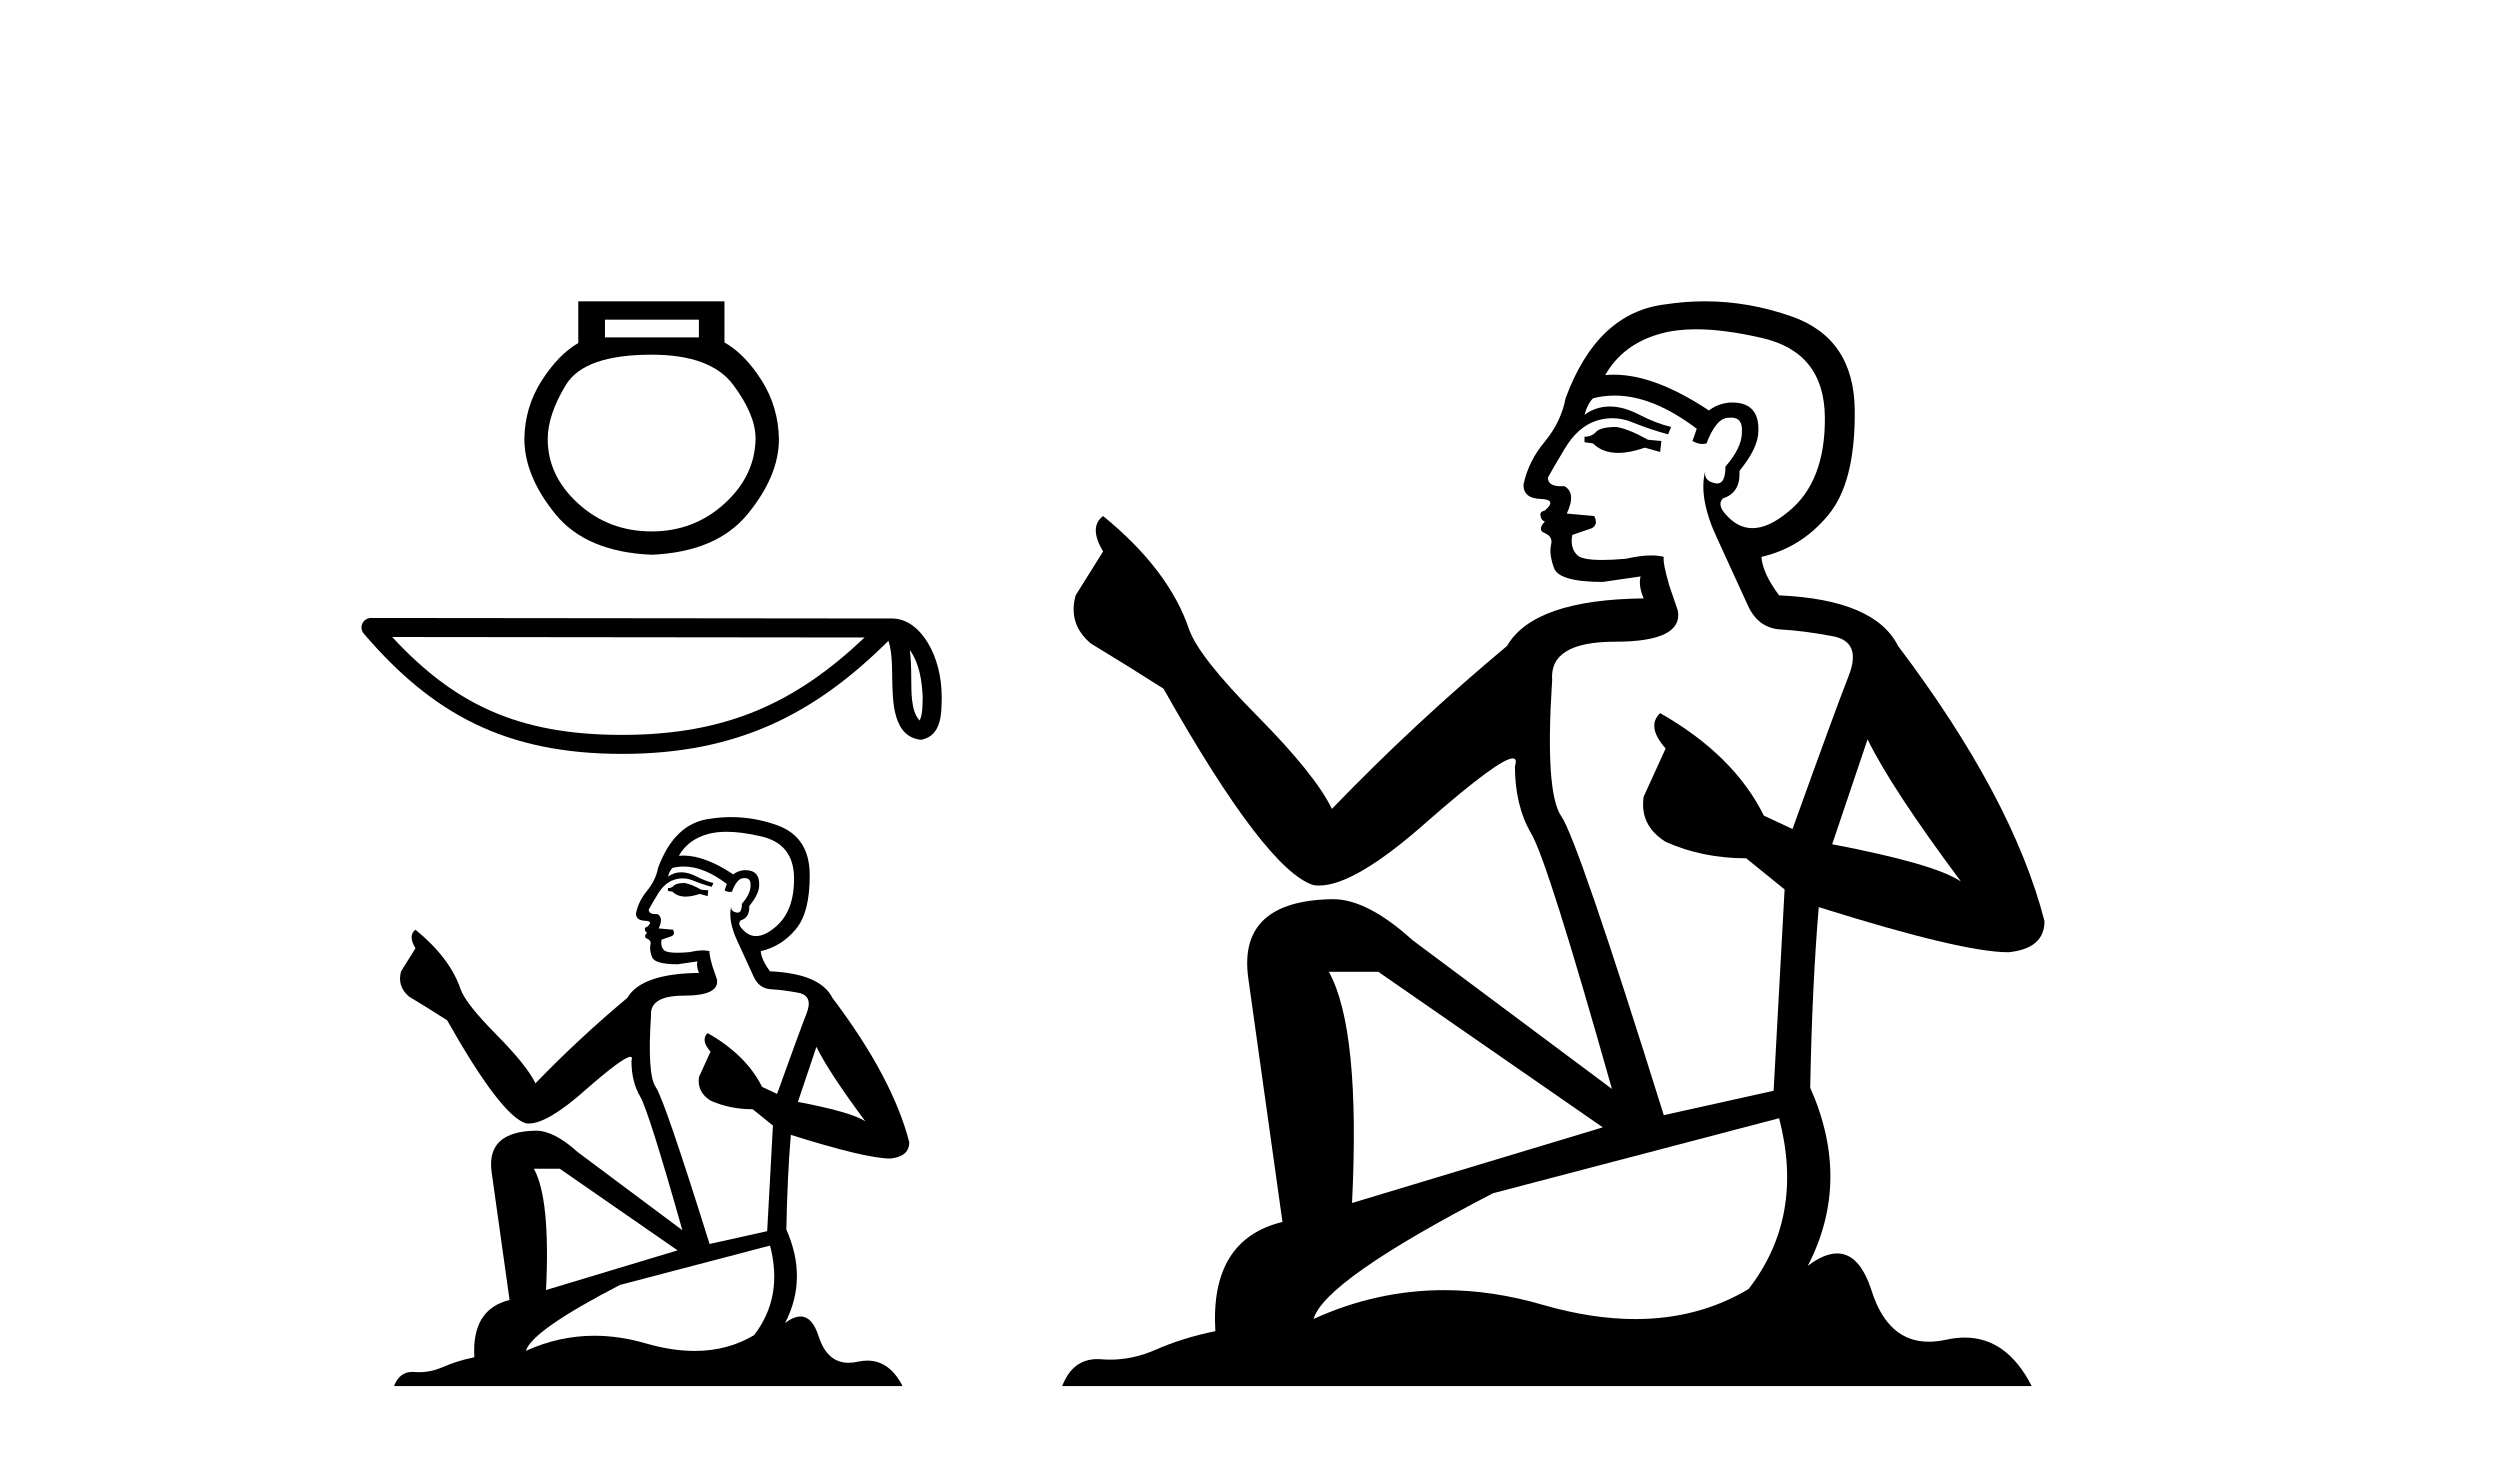
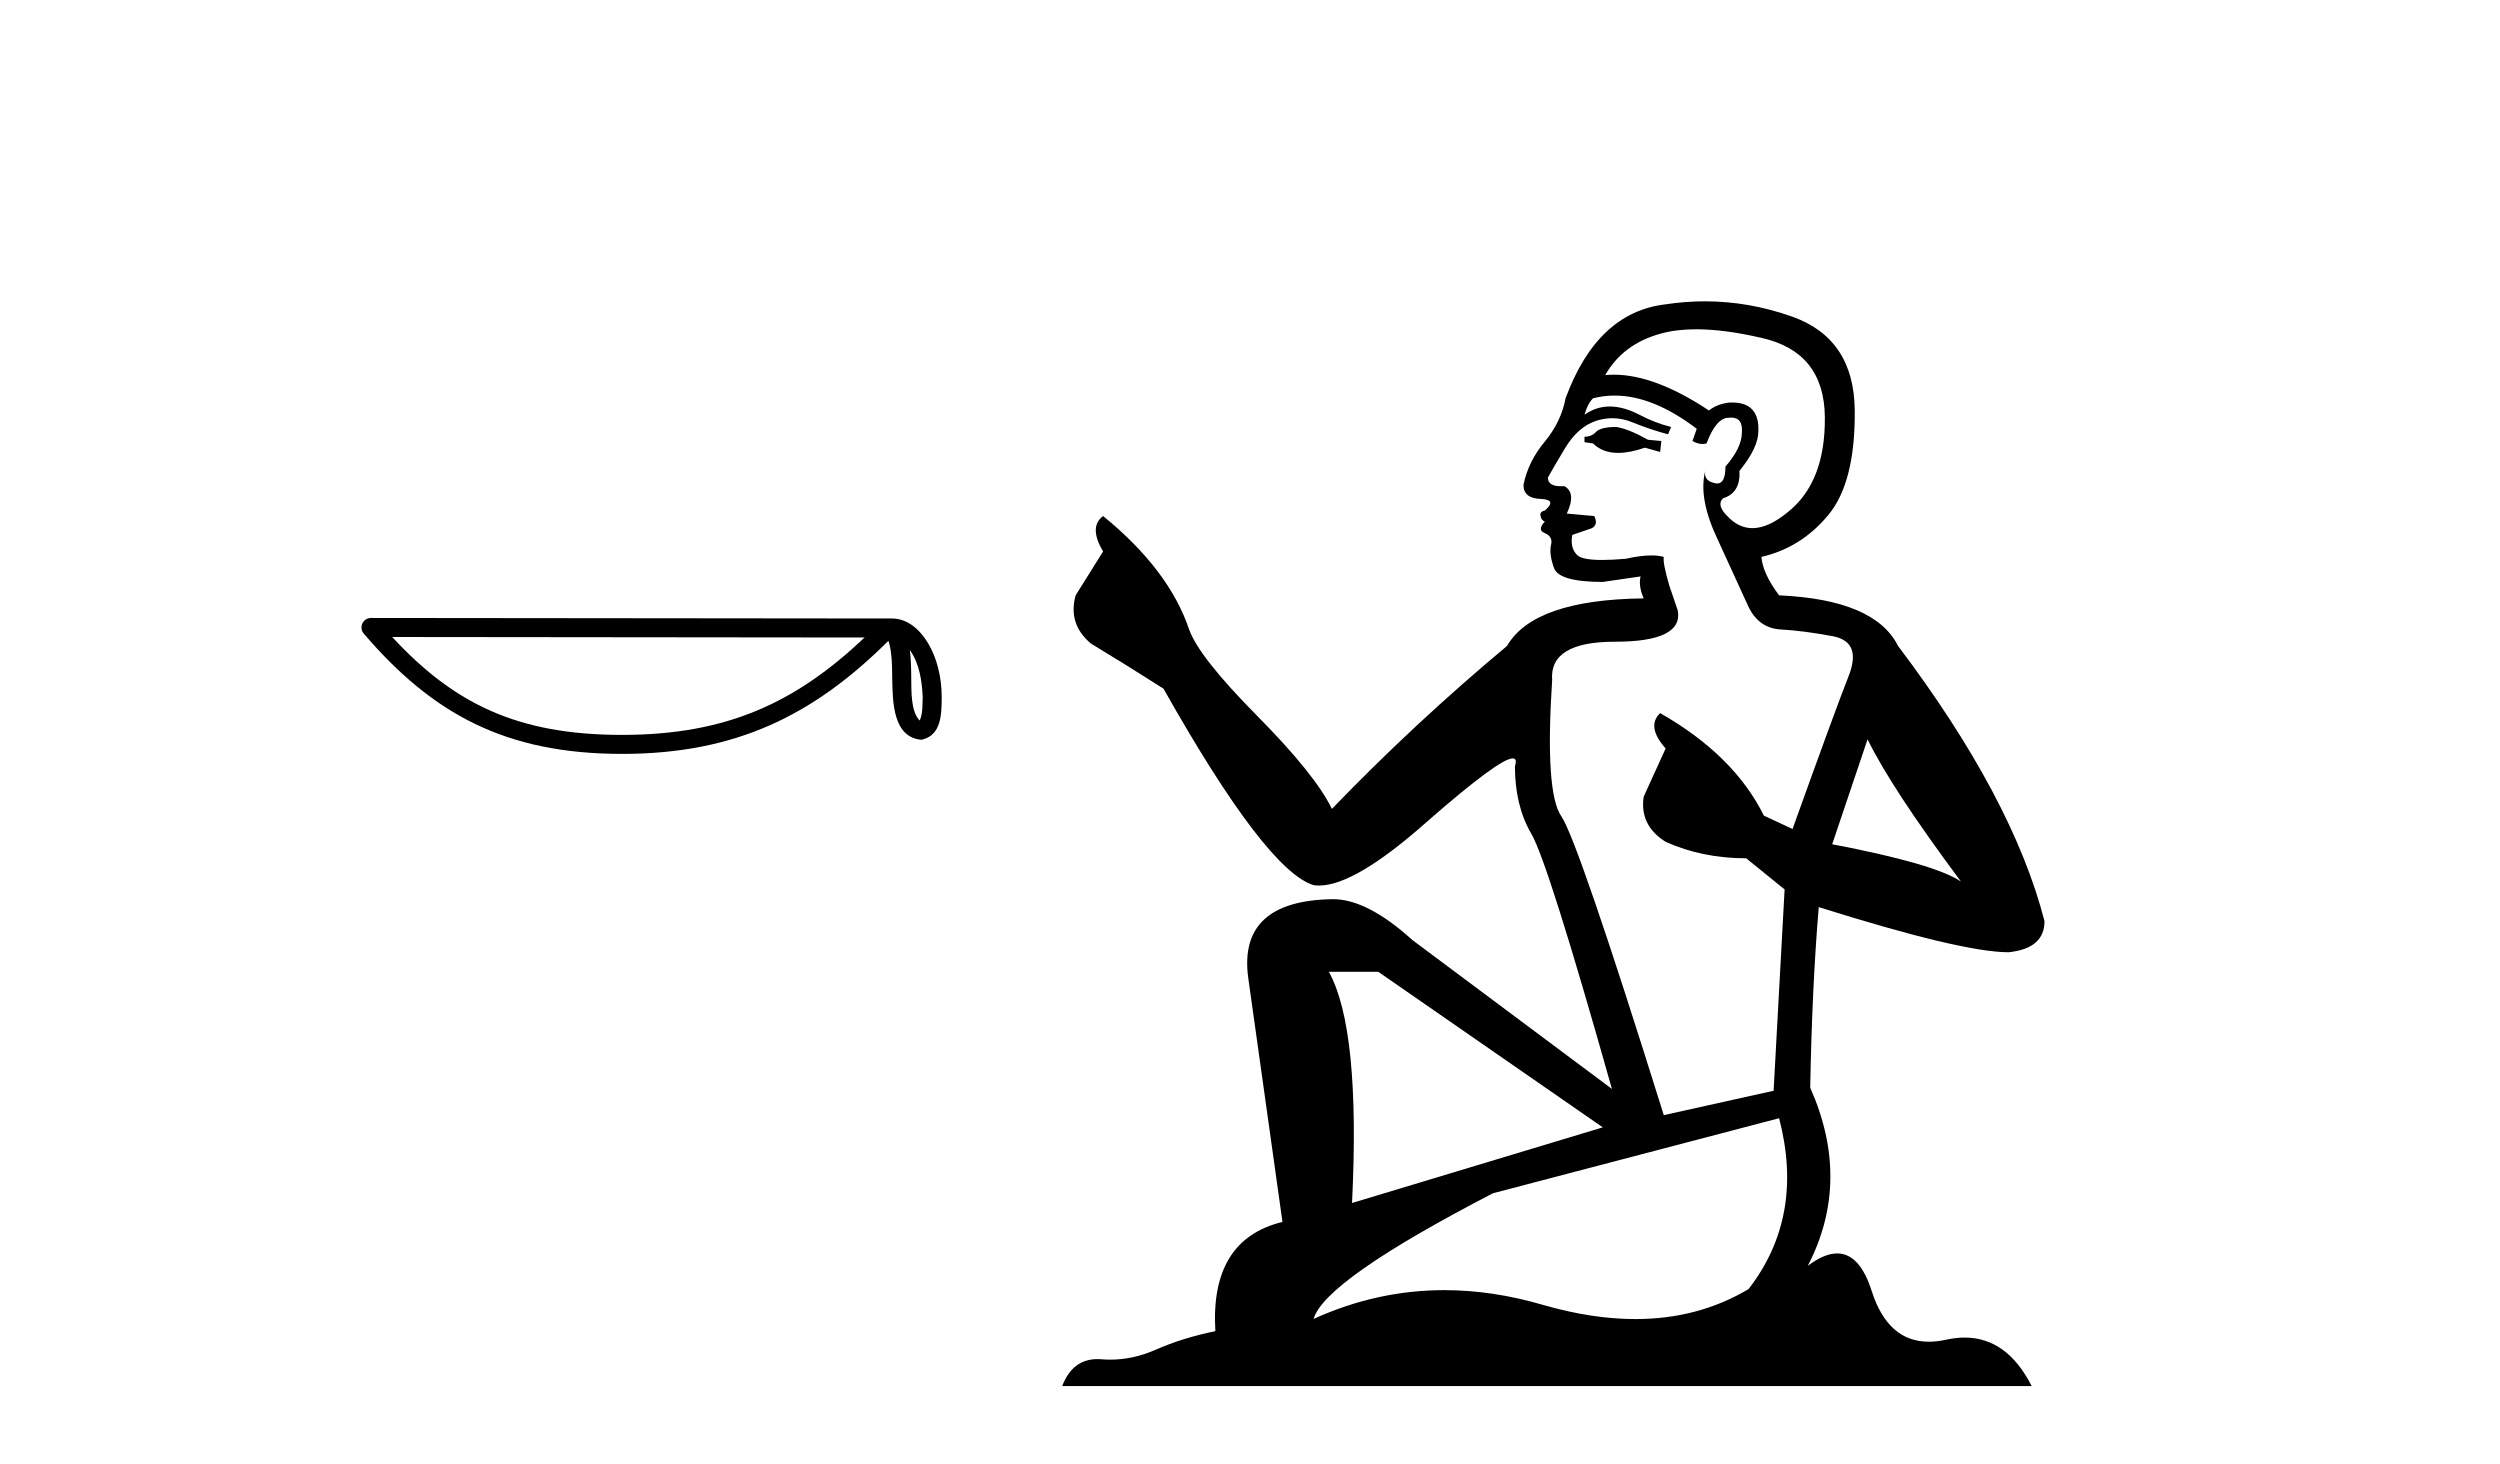
<svg xmlns="http://www.w3.org/2000/svg" width="70.0" height="41.0">
-   <path d="M 19.569 8.95 L 19.569 9.448 L 16.939 9.448 L 16.939 8.95 ZM 18.246 9.931 Q 19.896 9.931 20.526 10.771 Q 21.156 11.612 21.156 12.281 Q 21.141 13.323 20.285 14.102 Q 19.429 14.88 18.246 14.88 Q 17.048 14.88 16.192 14.102 Q 15.336 13.323 15.336 12.296 Q 15.336 11.612 15.849 10.771 Q 16.363 9.931 18.246 9.931 ZM 16.192 8.437 L 16.192 9.604 Q 15.631 9.931 15.165 10.662 Q 14.698 11.394 14.682 12.281 Q 14.682 13.323 15.546 14.389 Q 16.41 15.455 18.246 15.533 Q 20.067 15.455 20.938 14.389 Q 21.81 13.323 21.81 12.296 Q 21.794 11.394 21.327 10.654 Q 20.86 9.915 20.285 9.588 L 20.285 8.437 Z" style="fill:#000000;stroke:none" />
  <path d="M 25.475 18.199 C 25.747 18.585 25.813 19.061 25.836 19.52 C 25.826 19.737 25.842 19.971 25.752 20.175 C 25.498 19.922 25.521 19.338 25.515 19.011 C 25.515 18.688 25.504 18.424 25.475 18.199 ZM 10.981 17.836 L 24.208 17.85 C 22.276 19.682 20.338 20.577 17.418 20.577 C 14.486 20.577 12.711 19.704 10.981 17.836 ZM 10.388 17.303 C 10.284 17.303 10.189 17.364 10.146 17.458 C 10.102 17.552 10.118 17.664 10.186 17.742 C 12.107 19.985 14.147 21.109 17.418 21.109 C 20.602 21.109 22.777 20.029 24.875 17.944 C 24.947 18.144 24.983 18.458 24.983 19.011 C 24.996 19.625 24.992 20.643 25.798 20.714 C 26.364 20.597 26.364 19.991 26.368 19.52 C 26.368 18.94 26.226 18.414 25.989 18.015 C 25.752 17.616 25.402 17.318 24.978 17.318 L 10.388 17.303 C 10.388 17.303 10.388 17.303 10.388 17.303 Z" style="fill:#000000;stroke:none" />
-   <path d="M 19.169 24.724 Q 18.945 24.724 18.873 24.796 Q 18.81 24.867 18.703 24.867 L 18.703 24.948 L 18.828 24.966 Q 18.967 25.105 19.198 25.105 Q 19.369 25.105 19.59 25.029 L 19.814 25.091 L 19.832 24.93 L 19.635 24.912 Q 19.348 24.751 19.169 24.724 ZM 20.342 23.29 Q 20.756 23.29 21.301 23.416 Q 22.224 23.622 22.233 24.58 Q 22.242 25.53 21.696 25.969 Q 21.407 26.21 21.169 26.21 Q 20.965 26.21 20.8 26.032 Q 20.638 25.871 20.737 25.772 Q 20.997 25.692 20.979 25.369 Q 21.257 25.029 21.257 24.787 Q 21.274 24.365 20.869 24.365 Q 20.853 24.365 20.835 24.365 Q 20.656 24.383 20.531 24.482 Q 19.738 23.956 19.135 23.956 Q 19.07 23.956 19.008 23.962 L 19.008 23.962 Q 19.267 23.505 19.823 23.353 Q 20.05 23.29 20.342 23.29 ZM 22.86 29.311 Q 23.21 30.028 24.231 31.399 Q 23.846 31.139 22.341 30.853 L 22.86 29.311 ZM 19.145 24.263 Q 19.71 24.263 20.352 24.751 L 20.289 24.93 Q 20.364 24.974 20.435 24.974 Q 20.465 24.974 20.495 24.966 Q 20.638 24.589 20.817 24.589 Q 20.839 24.587 20.858 24.587 Q 21.031 24.587 21.015 24.804 Q 21.015 25.029 20.773 25.306 Q 20.773 25.554 20.652 25.554 Q 20.633 25.554 20.611 25.548 Q 20.45 25.512 20.477 25.369 L 20.477 25.369 Q 20.369 25.772 20.665 26.39 Q 20.952 27.018 21.104 27.349 Q 21.257 27.681 21.588 27.699 Q 21.92 27.717 22.35 27.797 Q 22.78 27.878 22.583 28.38 Q 22.386 28.881 21.758 30.629 L 21.337 30.432 Q 20.898 29.544 19.814 28.926 L 19.814 28.926 Q 19.608 29.123 19.895 29.446 L 19.572 30.154 Q 19.509 30.575 19.895 30.817 Q 20.432 31.059 21.077 31.059 L 21.642 31.516 L 21.481 34.473 L 19.868 34.831 Q 18.604 30.79 18.362 30.44 Q 18.12 30.091 18.228 28.442 Q 18.183 27.878 19.151 27.878 Q 20.154 27.878 20.074 27.421 L 19.948 27.054 Q 19.85 26.713 19.868 26.632 Q 19.789 26.611 19.684 26.611 Q 19.527 26.611 19.312 26.659 Q 19.109 26.677 18.962 26.677 Q 18.667 26.677 18.595 26.606 Q 18.488 26.498 18.524 26.31 L 18.81 26.211 Q 18.909 26.157 18.846 26.032 L 18.443 25.996 Q 18.586 25.692 18.407 25.593 Q 18.38 25.595 18.356 25.595 Q 18.165 25.595 18.165 25.468 Q 18.228 25.351 18.416 25.037 Q 18.604 24.724 18.873 24.634 Q 18.994 24.595 19.113 24.595 Q 19.268 24.595 19.42 24.661 Q 19.688 24.769 19.93 24.831 L 19.975 24.724 Q 19.751 24.67 19.509 24.545 Q 19.276 24.424 19.075 24.424 Q 18.873 24.424 18.703 24.545 Q 18.748 24.383 18.828 24.303 Q 18.984 24.263 19.145 24.263 ZM 15.674 32.725 L 18.972 35.01 L 15.289 36.121 Q 15.414 33.568 14.949 32.725 ZM 21.561 34.876 Q 21.938 36.318 21.113 37.385 Q 20.375 37.826 19.451 37.826 Q 18.816 37.826 18.094 37.618 Q 17.353 37.401 16.644 37.401 Q 15.654 37.401 14.725 37.824 Q 14.886 37.259 17.359 35.978 L 21.561 34.876 ZM 20.471 22.879 Q 20.184 22.879 19.895 22.923 Q 18.891 23.039 18.425 24.303 Q 18.362 24.643 18.12 24.939 Q 17.879 25.226 17.807 25.575 Q 17.807 25.772 18.058 25.781 Q 18.309 25.79 18.12 25.951 Q 18.04 25.969 18.058 26.032 Q 18.067 26.095 18.12 26.113 Q 18.004 26.238 18.12 26.283 Q 18.246 26.337 18.21 26.462 Q 18.183 26.597 18.255 26.794 Q 18.327 27 18.972 27 L 19.527 26.919 L 19.527 26.919 Q 19.491 27.054 19.572 27.242 Q 17.959 27.26 17.565 27.941 Q 16.212 29.07 14.993 30.333 Q 14.751 29.831 13.891 28.962 Q 13.04 28.102 12.897 27.699 Q 12.601 26.821 11.633 26.032 Q 11.418 26.193 11.633 26.552 L 11.23 27.197 Q 11.114 27.618 11.454 27.905 Q 11.974 28.218 12.52 28.568 Q 14.026 31.238 14.725 31.453 Q 14.763 31.459 14.805 31.459 Q 15.337 31.459 16.4 30.512 Q 17.453 29.591 17.65 29.591 Q 17.719 29.591 17.681 29.706 Q 17.681 30.288 17.923 30.7 Q 18.165 31.112 19.106 34.446 L 16.176 32.259 Q 15.513 31.659 15.011 31.659 Q 13.604 31.677 13.766 32.824 L 14.268 36.399 Q 13.201 36.659 13.282 38.003 Q 12.798 38.101 12.395 38.281 Q 12.069 38.421 11.737 38.421 Q 11.668 38.421 11.597 38.415 Q 11.573 38.413 11.55 38.413 Q 11.185 38.413 11.033 38.809 L 25.271 38.809 Q 24.907 38.097 24.286 38.097 Q 24.157 38.097 24.016 38.128 Q 23.881 38.158 23.76 38.158 Q 23.162 38.158 22.923 37.42 Q 22.746 36.862 22.414 36.862 Q 22.223 36.862 21.982 37.044 Q 22.627 35.799 22.018 34.428 Q 22.045 32.94 22.144 31.776 Q 24.249 32.439 24.93 32.439 Q 25.459 32.385 25.459 31.982 Q 24.993 30.172 23.308 27.941 Q 22.968 27.26 21.561 27.197 Q 21.319 26.874 21.301 26.632 Q 21.884 26.498 22.278 26.023 Q 22.681 25.548 22.672 24.482 Q 22.663 23.425 21.749 23.102 Q 21.117 22.879 20.471 22.879 Z" style="fill:#000000;stroke:none" />
  <path d="M 45.254 11.955 Q 44.827 11.955 44.69 12.091 Q 44.571 12.228 44.366 12.228 L 44.366 12.382 L 44.605 12.416 Q 44.87 12.681 45.309 12.681 Q 45.635 12.681 46.057 12.535 L 46.484 12.655 L 46.518 12.348 L 46.142 12.313 Q 45.595 12.006 45.254 11.955 ZM 47.491 9.22 Q 48.28 9.22 49.32 9.46 Q 51.079 9.853 51.096 11.681 Q 51.113 13.492 50.071 14.329 Q 49.52 14.788 49.068 14.788 Q 48.679 14.788 48.363 14.449 Q 48.055 14.141 48.243 13.953 Q 48.739 13.8 48.705 13.185 Q 49.234 12.535 49.234 12.074 Q 49.267 11.27 48.496 11.27 Q 48.464 11.27 48.431 11.271 Q 48.09 11.305 47.85 11.493 Q 46.339 10.491 45.19 10.491 Q 45.066 10.491 44.946 10.503 L 44.946 10.503 Q 45.442 9.631 46.501 9.341 Q 46.933 9.22 47.491 9.22 ZM 52.292 20.701 Q 52.958 22.068 54.906 24.682 Q 54.171 24.186 51.301 23.639 L 52.292 20.701 ZM 45.209 11.076 Q 46.286 11.076 47.509 12.006 L 47.389 12.348 Q 47.533 12.431 47.668 12.431 Q 47.726 12.431 47.782 12.416 Q 48.055 11.698 48.397 11.698 Q 48.438 11.693 48.475 11.693 Q 48.804 11.693 48.773 12.108 Q 48.773 12.535 48.312 13.065 Q 48.312 13.538 48.082 13.538 Q 48.046 13.538 48.004 13.526 Q 47.697 13.458 47.748 13.185 L 47.748 13.185 Q 47.543 13.953 48.107 15.132 Q 48.653 16.328 48.944 16.96 Q 49.234 17.592 49.866 17.626 Q 50.498 17.66 51.318 17.814 Q 52.138 17.968 51.763 18.925 Q 51.387 19.881 50.191 23.212 L 49.388 22.837 Q 48.551 21.145 46.484 19.967 L 46.484 19.967 Q 46.091 20.342 46.638 20.957 L 46.023 22.307 Q 45.903 23.11 46.638 23.571 Q 47.663 24.032 48.893 24.032 L 49.969 24.904 L 49.661 30.541 L 46.586 31.224 Q 44.178 23.52 43.716 22.854 Q 43.255 22.187 43.46 19.044 Q 43.375 17.968 45.22 17.968 Q 47.133 17.968 46.979 17.097 L 46.74 16.396 Q 46.552 15.747 46.586 15.593 Q 46.436 15.552 46.236 15.552 Q 45.937 15.552 45.527 15.645 Q 45.14 15.679 44.859 15.679 Q 44.297 15.679 44.161 15.542 Q 43.956 15.337 44.024 14.978 L 44.571 14.79 Q 44.758 14.688 44.639 14.449 L 43.87 14.38 Q 44.143 13.8 43.802 13.612 Q 43.751 13.615 43.705 13.615 Q 43.341 13.615 43.341 13.373 Q 43.46 13.15 43.819 12.553 Q 44.178 11.955 44.69 11.784 Q 44.92 11.71 45.147 11.71 Q 45.442 11.71 45.732 11.835 Q 46.245 12.04 46.706 12.16 L 46.791 11.955 Q 46.364 11.852 45.903 11.613 Q 45.459 11.382 45.074 11.382 Q 44.69 11.382 44.366 11.613 Q 44.451 11.305 44.605 11.152 Q 44.901 11.076 45.209 11.076 ZM 38.591 27.21 L 44.878 31.566 L 37.857 33.684 Q 38.096 28.816 37.208 27.21 ZM 49.815 31.31 Q 50.533 34.06 48.961 36.093 Q 47.553 36.934 45.791 36.934 Q 44.581 36.934 43.204 36.537 Q 41.792 36.124 40.441 36.124 Q 38.553 36.124 36.781 36.93 Q 37.088 35.854 41.803 33.411 L 49.815 31.31 ZM 47.737 8.437 Q 47.189 8.437 46.638 8.521 Q 44.724 8.743 43.836 11.152 Q 43.716 11.801 43.255 12.365 Q 42.794 12.911 42.657 13.578 Q 42.657 13.953 43.136 13.97 Q 43.614 13.988 43.255 14.295 Q 43.101 14.329 43.136 14.449 Q 43.153 14.568 43.255 14.603 Q 43.033 14.842 43.255 14.927 Q 43.494 15.03 43.426 15.269 Q 43.375 15.525 43.511 15.901 Q 43.648 16.294 44.878 16.294 L 45.937 16.14 L 45.937 16.14 Q 45.869 16.396 46.023 16.755 Q 42.948 16.789 42.196 18.087 Q 39.616 20.24 37.293 22.649 Q 36.832 21.692 35.192 20.035 Q 33.569 18.395 33.296 17.626 Q 32.732 15.952 30.887 14.449 Q 30.477 14.756 30.887 15.44 L 30.118 16.67 Q 29.896 17.472 30.545 18.019 Q 31.536 18.617 32.578 19.283 Q 35.448 24.374 36.781 24.784 Q 36.854 24.795 36.934 24.795 Q 37.948 24.795 39.975 22.99 Q 41.983 21.235 42.357 21.235 Q 42.489 21.235 42.418 21.453 Q 42.418 22.563 42.879 23.349 Q 43.341 24.135 45.134 30.49 L 39.548 26.322 Q 38.284 25.177 37.327 25.177 Q 34.645 25.211 34.953 27.398 L 35.909 34.214 Q 33.876 34.709 34.03 37.272 Q 33.108 37.46 32.339 37.801 Q 31.718 38.07 31.085 38.07 Q 30.952 38.07 30.819 38.058 Q 30.772 38.055 30.728 38.055 Q 30.031 38.055 29.742 38.809 L 56.887 38.809 Q 56.195 37.452 55.011 37.452 Q 54.764 37.452 54.496 37.511 Q 54.237 37.568 54.007 37.568 Q 52.866 37.568 52.412 36.161 Q 52.075 35.096 51.44 35.096 Q 51.078 35.096 50.618 35.444 Q 51.848 33.069 50.686 30.456 Q 50.738 27.62 50.925 25.399 Q 54.94 26.663 56.238 26.663 Q 57.246 26.561 57.246 25.792 Q 56.358 22.341 53.146 18.087 Q 52.497 16.789 49.815 16.67 Q 49.354 16.055 49.32 15.593 Q 50.43 15.337 51.182 14.432 Q 51.95 13.526 51.933 11.493 Q 51.916 9.478 50.174 8.863 Q 48.967 8.437 47.737 8.437 Z" style="fill:#000000;stroke:none" />
</svg>